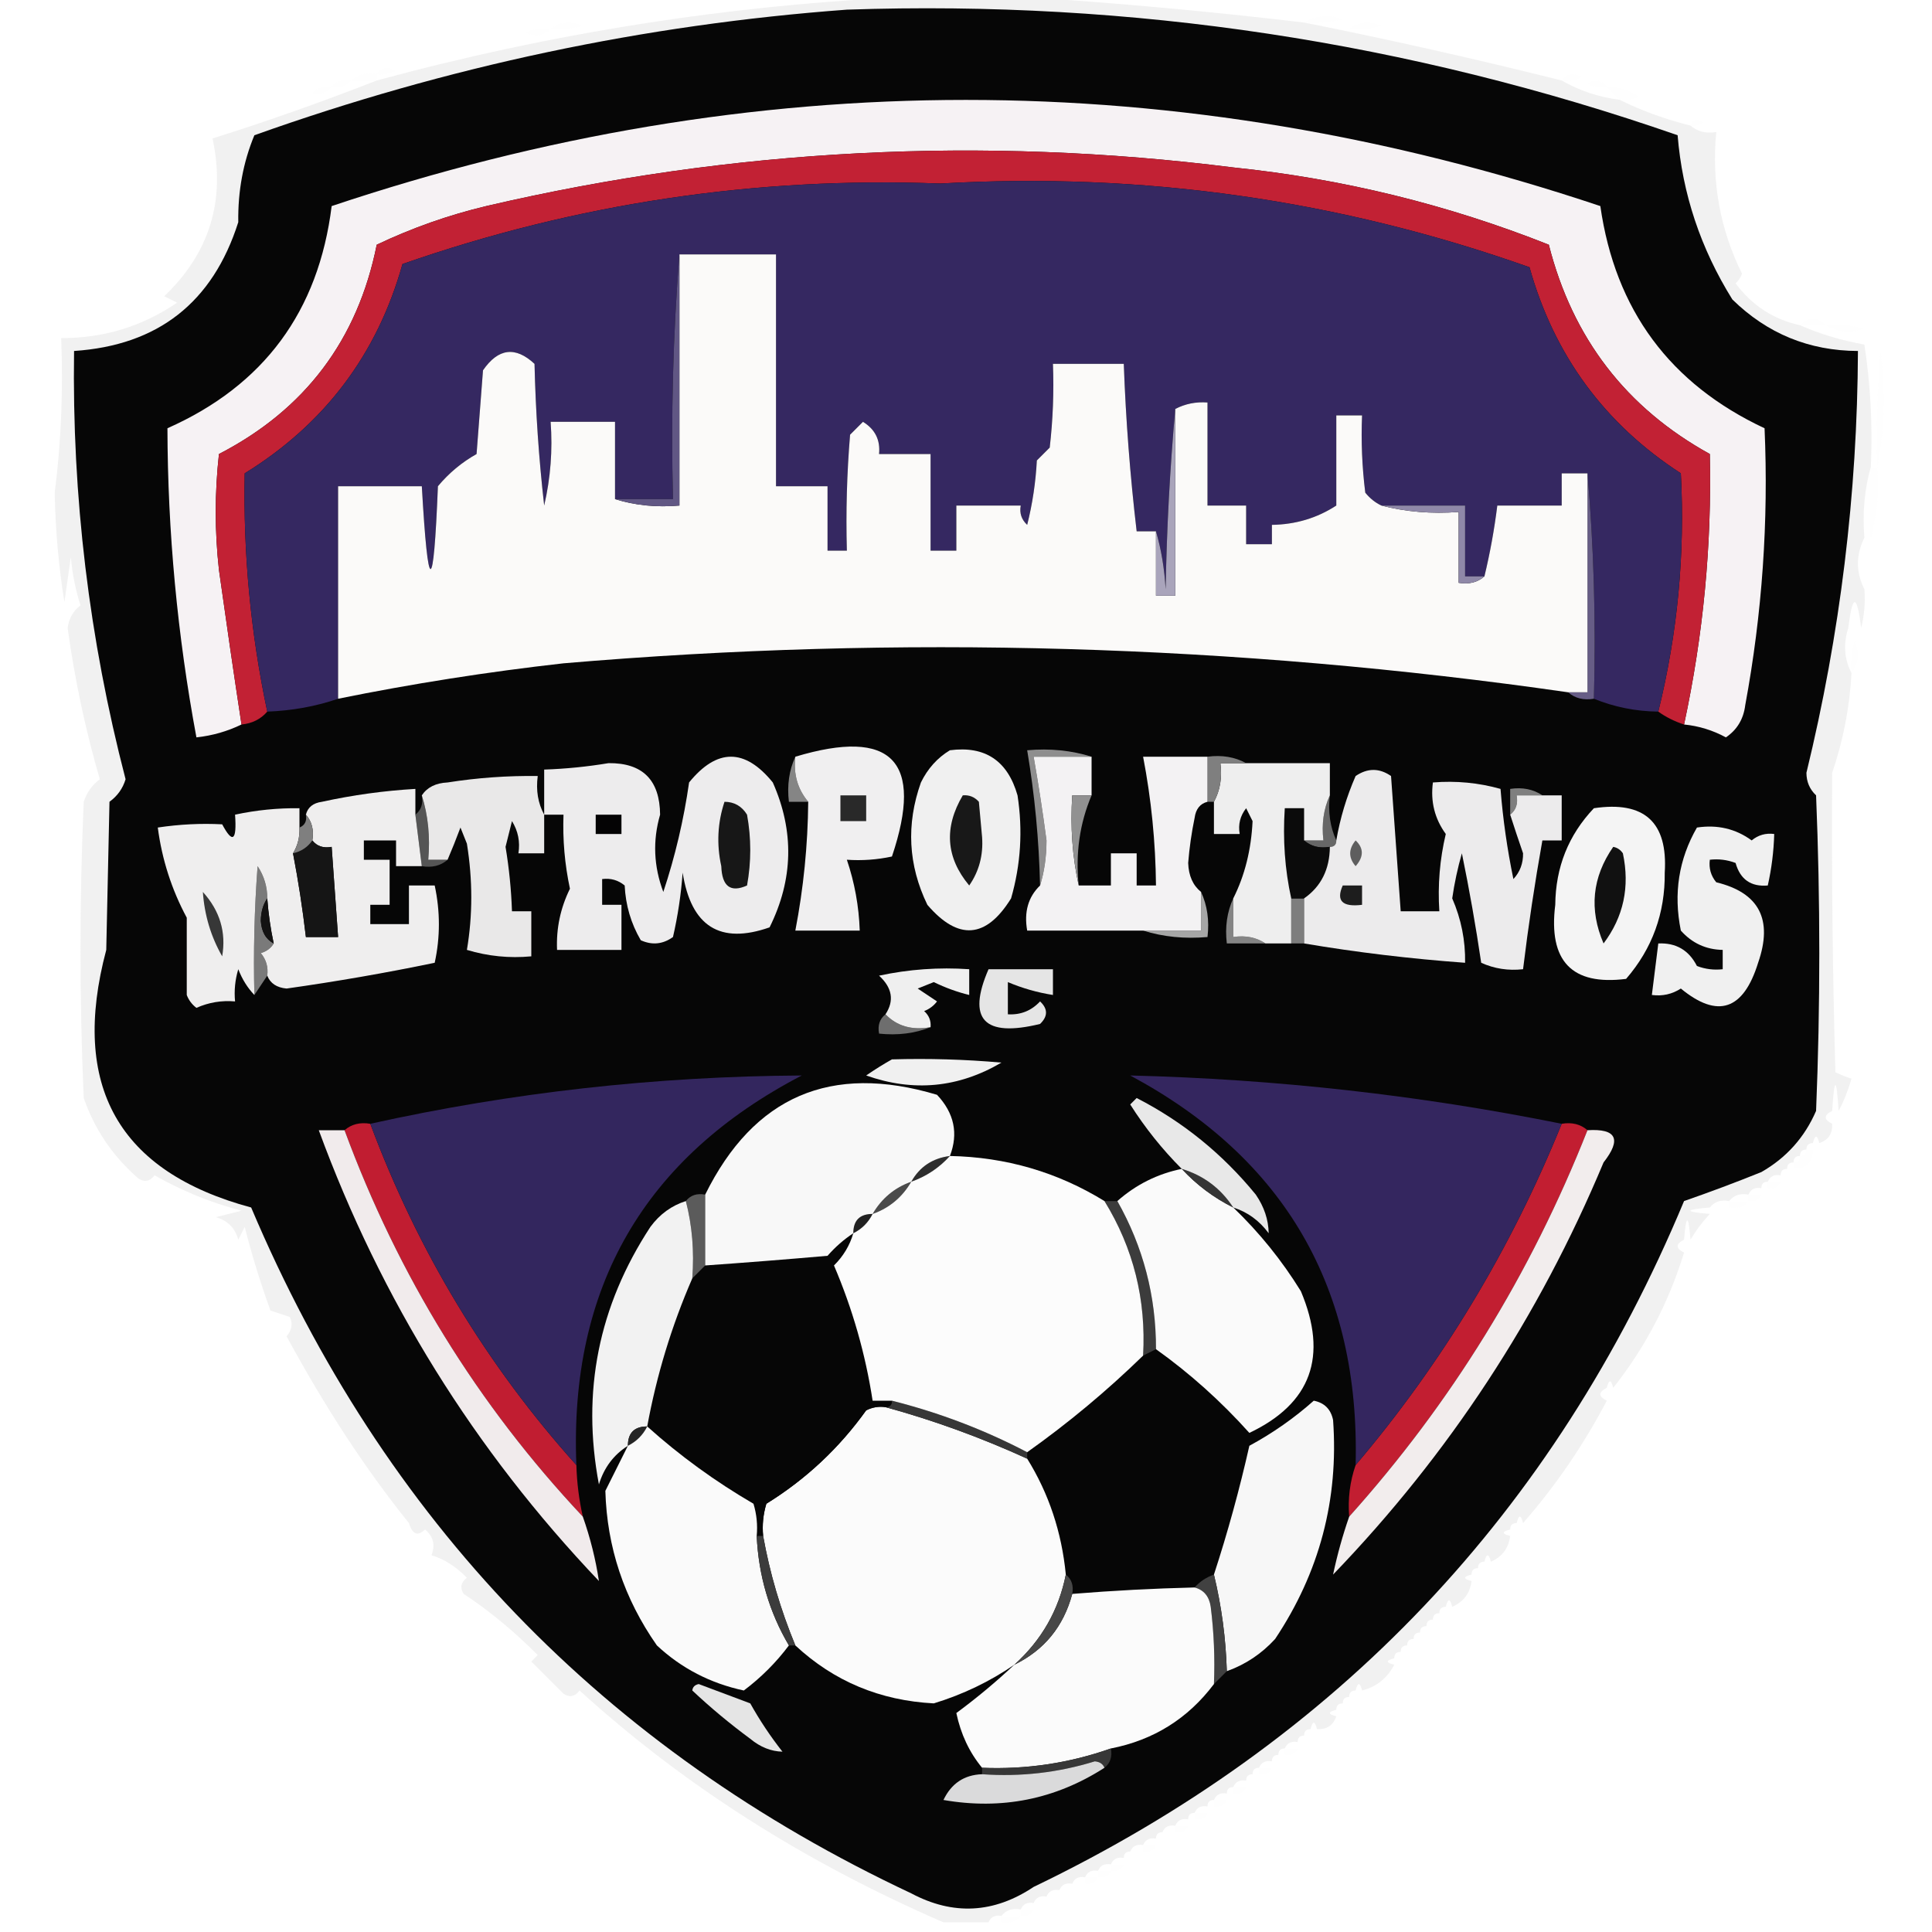
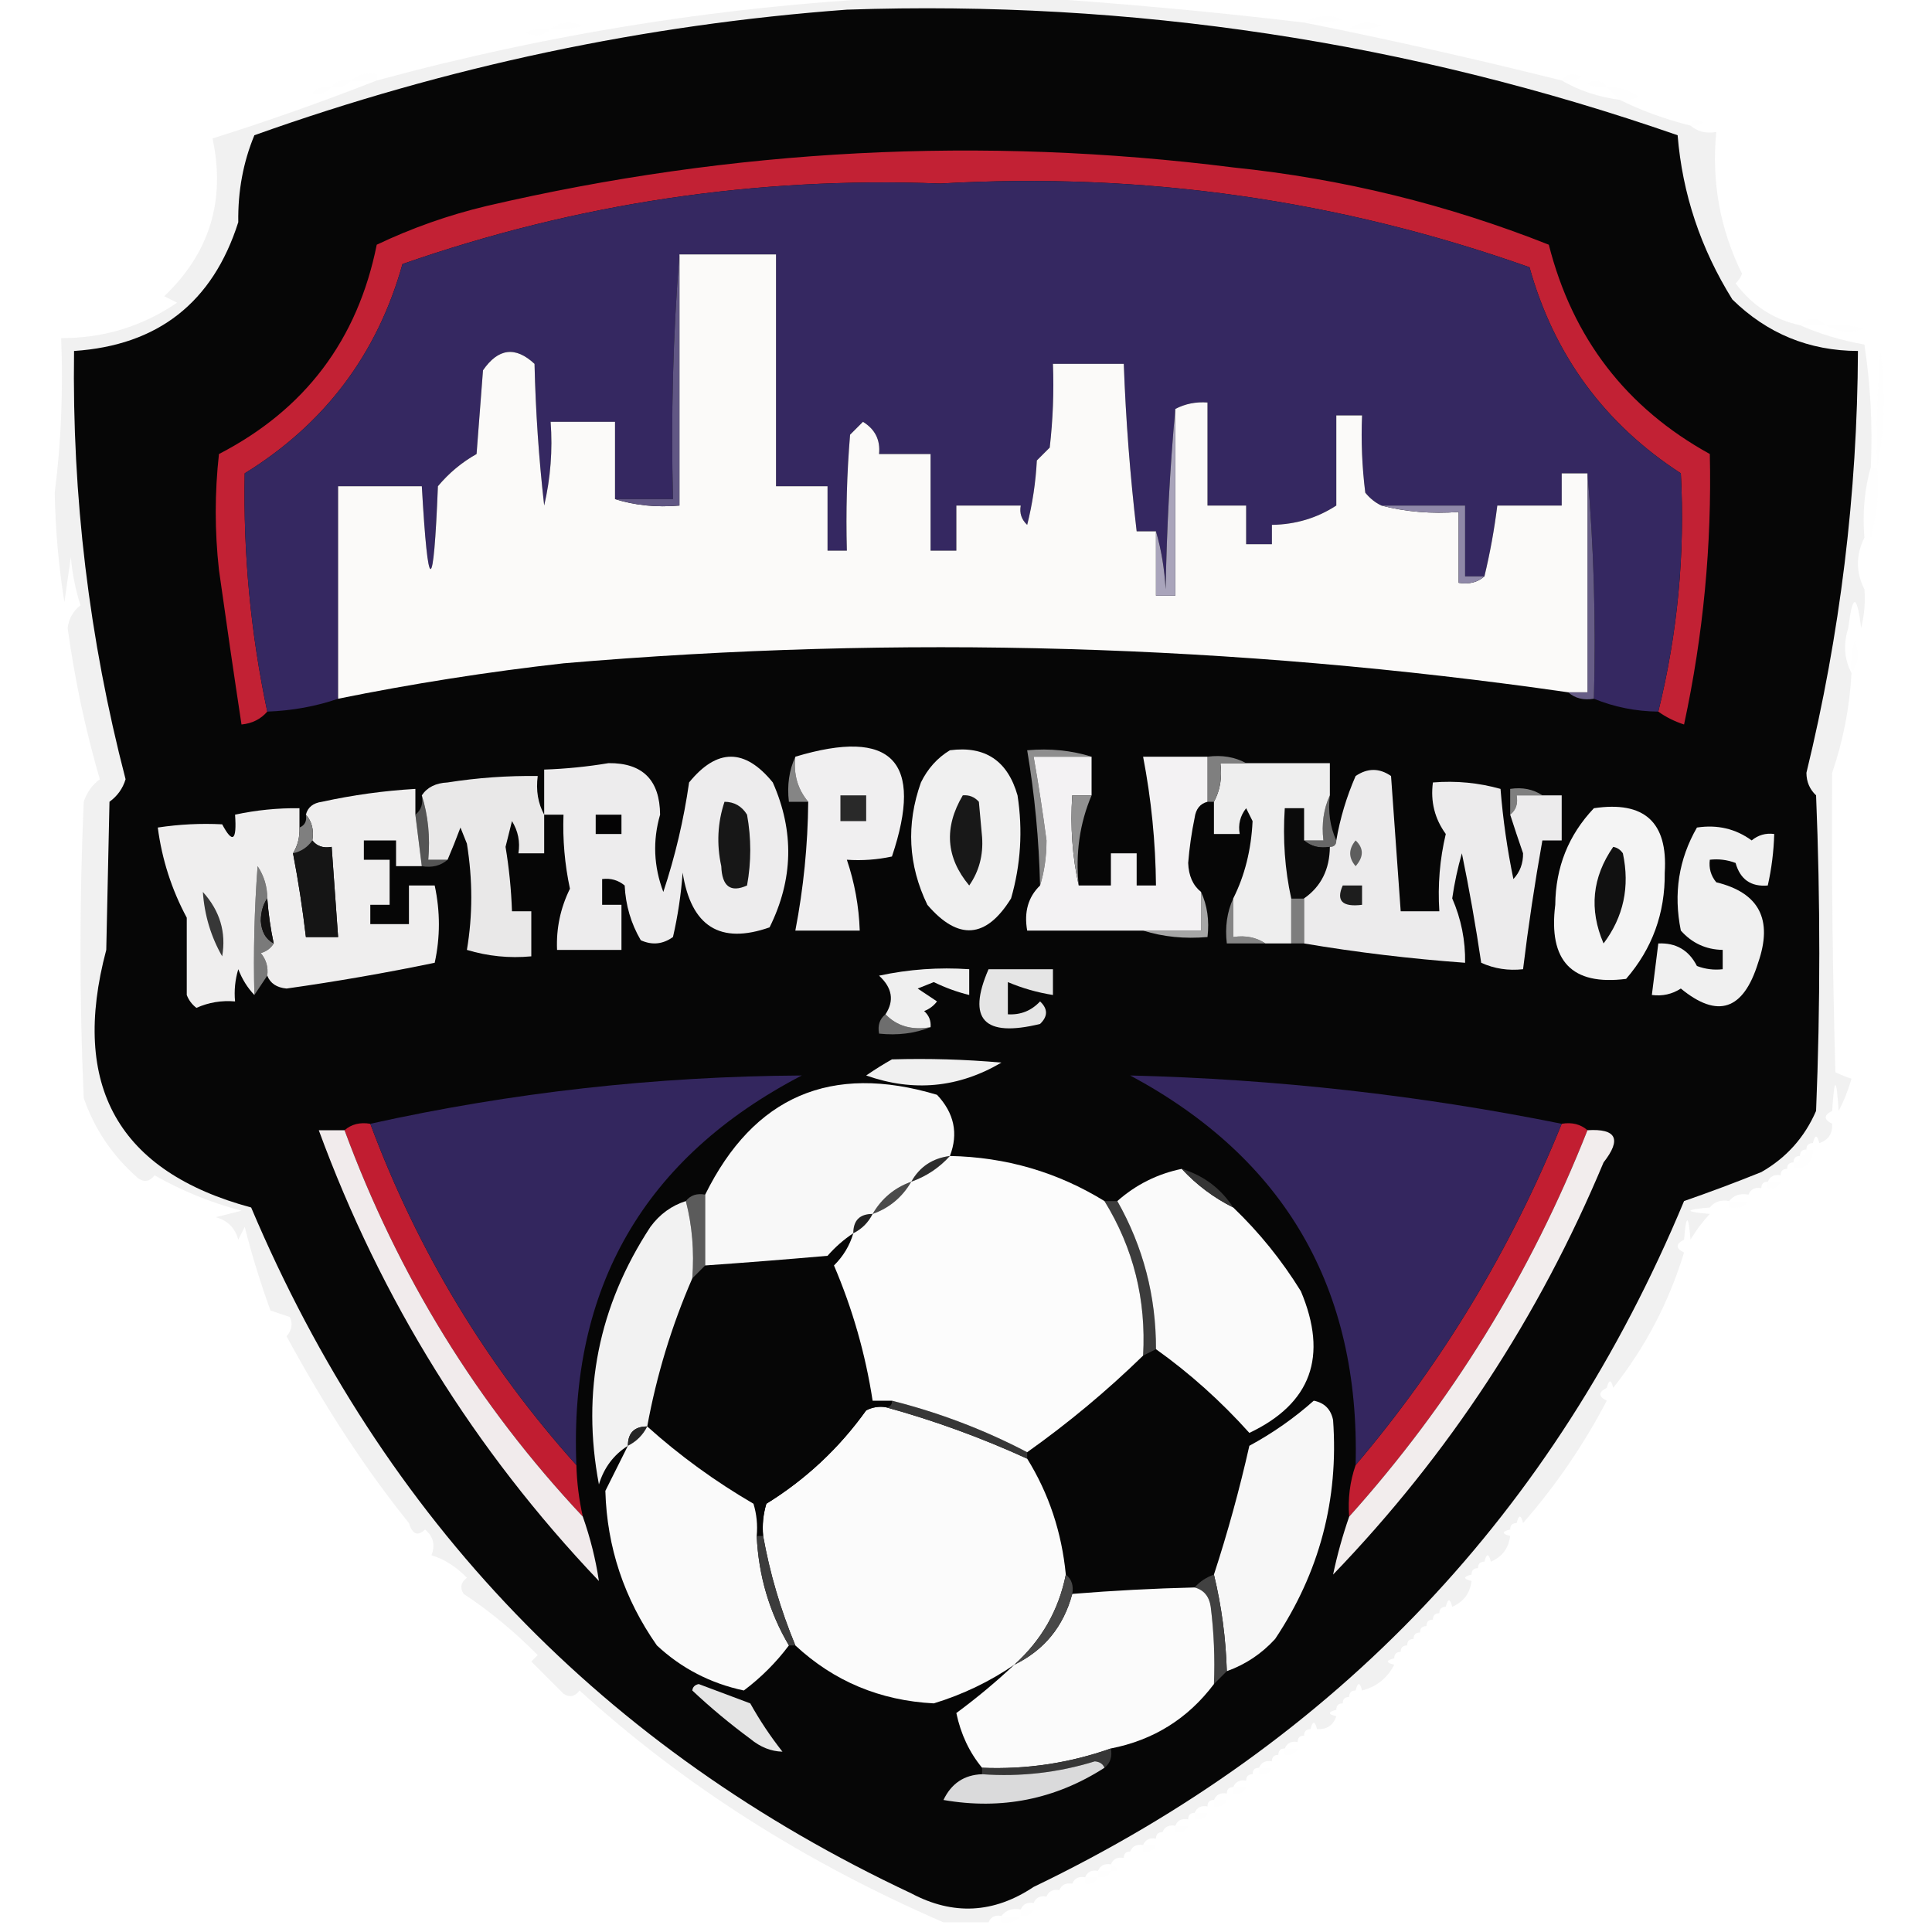
<svg xmlns="http://www.w3.org/2000/svg" version="1.1" width="300px" height="300px" style="shape-rendering:geometricPrecision; text-rendering:geometricPrecision; image-rendering:optimizeQuality; fill-rule:evenodd; clip-rule:evenodd">
  <g>
    <path style="opacity:0.012" fill="#fafbfa" d="M 92.5,3.5 C 93.601,2.402 94.934,2.235 96.5,3C 95.207,3.49 93.873,3.657 92.5,3.5 Z" />
  </g>
  <g>
    <path style="opacity:0.012" fill="#f0f0f0" d="M 202.5,3.5 C 204.288,2.378 206.288,2.211 208.5,3C 206.527,3.495 204.527,3.662 202.5,3.5 Z" />
  </g>
  <g>
    <path style="opacity:0.012" fill="#f3f3f3" d="M 85.5,4.5 C 86.946,3.387 88.613,3.22 90.5,4C 88.866,4.494 87.199,4.66 85.5,4.5 Z" />
  </g>
  <g>
    <path style="opacity:0.004" fill="#eaeaea" d="M 209.5,4.5 C 210.946,3.387 212.613,3.22 214.5,4C 212.866,4.494 211.199,4.66 209.5,4.5 Z" />
  </g>
  <g>
    <path style="opacity:0.012" fill="#f5f5f5" d="M 85.5,4.5 C 84.399,5.598 83.066,5.765 81.5,5C 82.793,4.51 84.127,4.343 85.5,4.5 Z" />
  </g>
  <g>
-     <path style="opacity:0.012" fill="#f4f4f4" d="M 58.5,11.5 C 59.251,10.427 60.251,10.26 61.5,11C 60.552,11.483 59.552,11.649 58.5,11.5 Z" />
-   </g>
+     </g>
  <g>
    <path style="opacity:0.012" fill="#f5f5f5" d="M 54.5,12.5 C 55.568,11.566 56.901,11.232 58.5,11.5C 58.5,11.833 58.5,12.167 58.5,12.5C 57.167,12.5 55.833,12.5 54.5,12.5 Z" />
  </g>
  <g>
    <path style="opacity:0.012" fill="#f4f4f4" d="M 242.5,12.5 C 243.251,11.427 244.251,11.26 245.5,12C 244.552,12.483 243.552,12.649 242.5,12.5 Z" />
  </g>
  <g>
    <path style="opacity:0.012" fill="#f4f4f4" d="M 51.5,13.5 C 52.209,12.596 53.209,12.263 54.5,12.5C 53.791,13.404 52.791,13.737 51.5,13.5 Z" />
  </g>
  <g>
    <path style="opacity:0.012" fill="#f4f4f4" d="M 249.5,13.5 C 248.448,13.649 247.448,13.483 246.5,13C 247.749,12.26 248.749,12.427 249.5,13.5 Z" />
  </g>
  <g>
    <path style="opacity:0.012" fill="#f4f4f4" d="M 48.5,14.5 C 49.209,13.596 50.209,13.263 51.5,13.5C 50.791,14.404 49.791,14.737 48.5,14.5 Z" />
  </g>
  <g>
    <path style="opacity:0.004" fill="#ededed" d="M 249.5,13.5 C 251.308,13.491 252.975,13.991 254.5,15C 253.552,15.483 252.552,15.649 251.5,15.5C 250.833,14.833 250.167,14.167 249.5,13.5 Z" />
  </g>
  <g>
    <path style="opacity:0.012" fill="#fafbfa" d="M 48.5,14.5 C 48.103,15.525 47.437,15.692 46.5,15C 47.094,14.536 47.761,14.369 48.5,14.5 Z" />
  </g>
  <g>
    <path style="opacity:0.012" fill="#fafbfa" d="M 43.5,16.5 C 43.897,15.475 44.563,15.308 45.5,16C 44.906,16.464 44.239,16.631 43.5,16.5 Z" />
  </g>
  <g>
    <path style="opacity:0.004" fill="#e9e9e9" d="M 262.5,19.5 C 262.897,18.475 263.563,18.308 264.5,19C 263.906,19.464 263.239,19.631 262.5,19.5 Z" />
  </g>
  <g>
    <path style="opacity:0.012" fill="#fafbfa" d="M 19.5,49.5 C 19.897,48.475 20.563,48.308 21.5,49C 20.906,49.464 20.239,49.631 19.5,49.5 Z" />
  </g>
  <g>
    <path style="opacity:0.004" fill="#e9e9e9" d="M 279.5,50.5 C 280.833,49.167 282.167,49.167 283.5,50.5C 282.167,50.5 280.833,50.5 279.5,50.5 Z" />
  </g>
  <g>
    <path style="opacity:0.012" fill="#f7f7f7" d="M 283.5,50.5 C 285.527,50.338 287.527,50.505 289.5,51C 287.288,51.789 285.288,51.623 283.5,50.5 Z" />
  </g>
  <g>
    <path style="opacity:0.012" fill="#fafbfa" d="M 8.5,76.5 C 7.344,69.011 7.178,61.345 8,53.5C 8.5,61.159 8.666,68.826 8.5,76.5 Z" />
  </g>
  <g>
    <path style="opacity:0.012" fill="#f3f3f3" d="M 291.5,72.5 C 291.334,66.491 291.501,60.491 292,54.5C 292.819,60.681 292.653,66.681 291.5,72.5 Z" />
  </g>
  <g>
    <path style="opacity:0.012" fill="#f6f6f6" d="M 290.5,72.5 C 290.833,72.5 291.167,72.5 291.5,72.5C 291.815,76.371 291.482,80.038 290.5,83.5C 290.5,79.833 290.5,76.167 290.5,72.5 Z" />
  </g>
  <g>
    <path style="opacity:0.012" fill="#fafbfa" d="M 289.5,83.5 C 289.833,83.5 290.167,83.5 290.5,83.5C 290.806,86.385 290.473,89.052 289.5,91.5C 289.5,88.833 289.5,86.167 289.5,83.5 Z" />
  </g>
  <g>
    <path style="opacity:0.004" fill="#eaeaea" d="M 287.5,104.5 C 287.34,102.801 287.506,101.134 288,99.5C 288.78,101.387 288.613,103.054 287.5,104.5 Z" />
  </g>
  <g>
    <path style="opacity:0.012" fill="#fafbfa" d="M 284.5,172.5 C 284.833,172.5 285.167,172.5 285.5,172.5C 285.672,173.492 285.338,174.158 284.5,174.5C 284.5,173.833 284.5,173.167 284.5,172.5 Z" />
  </g>
  <g>
    <path style="opacity:0.012" fill="#fafbfa" d="M 281.5,177.5 C 281.833,177.5 282.167,177.5 282.5,177.5C 282.315,178.17 281.981,178.17 281.5,177.5 Z" />
  </g>
  <g>
    <path style="opacity:0.004" fill="#ebebeb" d="M 280.5,178.5 C 280.833,178.5 281.167,178.5 281.5,178.5C 281.5,180.5 280.5,181.5 278.5,181.5C 278.5,181.167 278.5,180.833 278.5,180.5C 279.167,180.5 279.5,180.167 279.5,179.5C 280.167,179.5 280.5,179.167 280.5,178.5 Z" />
  </g>
  <g>
    <path style="opacity:0.012" fill="#fafbfa" d="M 277.5,181.5 C 277.833,181.5 278.167,181.5 278.5,181.5C 278.315,182.17 277.981,182.17 277.5,181.5 Z" />
  </g>
  <g>
    <path style="opacity:0.012" fill="#fafbfa" d="M 276.5,182.5 C 276.833,182.5 277.167,182.5 277.5,182.5C 277.315,183.17 276.981,183.17 276.5,182.5 Z" />
  </g>
  <g>
    <path style="opacity:0.012" fill="#f2f2f2" d="M 274.5,184.5 C 274.5,184.167 274.5,183.833 274.5,183.5C 275.167,183.5 275.833,183.5 276.5,183.5C 276.158,184.338 275.492,184.672 274.5,184.5 Z" />
  </g>
  <g>
    <path style="opacity:0.012" fill="#fafbfa" d="M 273.5,184.5 C 273.833,184.5 274.167,184.5 274.5,184.5C 274.315,185.17 273.981,185.17 273.5,184.5 Z" />
  </g>
  <g>
-     <path style="opacity:0.004" fill="#e9e9e9" d="M 271.5,186.5 C 271.5,186.167 271.5,185.833 271.5,185.5C 272.167,185.5 272.833,185.5 273.5,185.5C 273.158,186.338 272.492,186.672 271.5,186.5 Z" />
-   </g>
+     </g>
  <g>
    <path style="opacity:0.012" fill="#f4f4f4" d="M 268.5,187.5 C 268.5,187.167 268.5,186.833 268.5,186.5C 269.5,186.5 270.5,186.5 271.5,186.5C 270.791,187.404 269.791,187.737 268.5,187.5 Z" />
  </g>
  <g>
    <path style="opacity:0.012" fill="#fafbfa" d="M 265.5,188.5 C 265.5,188.167 265.5,187.833 265.5,187.5C 266.5,187.5 267.5,187.5 268.5,187.5C 267.791,188.404 266.791,188.737 265.5,188.5 Z" />
  </g>
  <g>
    <path style="opacity:0.012" fill="#fafbfa" d="M 261.5,192.5 C 261.833,192.5 262.167,192.5 262.5,192.5C 262.672,193.492 262.338,194.158 261.5,194.5C 261.5,193.833 261.5,193.167 261.5,192.5 Z" />
  </g>
  <g>
    <path style="opacity:0.012" fill="#fafbfa" d="M 249.5,215.5 C 249.833,215.5 250.167,215.5 250.5,215.5C 250.672,216.492 250.338,217.158 249.5,217.5C 249.5,216.833 249.5,216.167 249.5,215.5 Z" />
  </g>
  <g>
    <path style="opacity:0.627" fill="#e9e9e9" d="M 141.5,-0.5 C 147.167,-0.5 152.833,-0.5 158.5,-0.5C 173.056,0.421 187.723,1.754 202.5,3.5C 215.788,6.152 229.121,9.152 242.5,12.5C 245.215,14.072 248.215,15.072 251.5,15.5C 254.939,17.204 258.605,18.538 262.5,19.5C 263.568,20.434 264.901,20.768 266.5,20.5C 265.753,28.248 267.087,35.581 270.5,42.5C 270.291,43.086 269.957,43.586 269.5,44C 272.084,47.451 275.418,49.617 279.5,50.5C 282.599,51.865 285.932,52.865 289.5,53.5C 290.46,59.773 290.793,66.107 290.5,72.5C 289.518,75.962 289.185,79.629 289.5,83.5C 288.167,86.167 288.167,88.833 289.5,91.5C 289.662,93.527 289.495,95.527 289,97.5C 288.333,92.167 287.667,92.167 287,97.5C 286.204,100.039 286.371,102.372 287.5,104.5C 287.219,109.794 286.219,114.96 284.5,120C 284.394,135.396 284.56,150.896 285,166.5C 285.92,166.93 286.753,167.264 287.5,167.5C 286.972,169.336 286.306,171.003 285.5,172.5C 285.167,167.167 284.833,167.167 284.5,172.5C 283.167,173.167 283.167,173.833 284.5,174.5C 284.573,176.027 283.906,177.027 282.5,177.5C 282.167,176.167 281.833,176.167 281.5,177.5C 280.833,177.5 280.5,177.833 280.5,178.5C 279.833,178.5 279.5,178.833 279.5,179.5C 278.833,179.5 278.5,179.833 278.5,180.5C 277.833,180.5 277.5,180.833 277.5,181.5C 276.833,181.5 276.5,181.833 276.5,182.5C 275.508,182.328 274.842,182.662 274.5,183.5C 273.833,183.5 273.5,183.833 273.5,184.5C 272.508,184.328 271.842,184.662 271.5,185.5C 270.209,185.263 269.209,185.596 268.5,186.5C 267.209,186.263 266.209,186.596 265.5,187.5C 261.5,187.833 261.5,188.167 265.5,188.5C 264.341,189.74 263.341,191.074 262.5,192.5C 262.167,188.5 261.833,188.5 261.5,192.5C 260.167,193.167 260.167,193.833 261.5,194.5C 259.124,202.254 255.458,209.254 250.5,215.5C 250.167,214.167 249.833,214.167 249.5,215.5C 248.167,216.167 248.167,216.833 249.5,217.5C 245.905,224.362 241.572,230.696 236.5,236.5C 236.167,235.167 235.833,235.167 235.5,236.5C 234.833,236.5 234.5,236.833 234.5,237.5C 233.167,237.833 233.167,238.167 234.5,238.5C 234.262,240.404 233.262,241.738 231.5,242.5C 231.167,241.167 230.833,241.167 230.5,242.5C 229.833,242.5 229.5,242.833 229.5,243.5C 228.833,243.5 228.5,243.833 228.5,244.5C 227.167,244.833 227.167,245.167 228.5,245.5C 228.262,247.404 227.262,248.738 225.5,249.5C 225.167,248.167 224.833,248.167 224.5,249.5C 223.833,249.5 223.5,249.833 223.5,250.5C 222.833,250.5 222.5,250.833 222.5,251.5C 221.833,251.5 221.5,251.833 221.5,252.5C 220.833,252.5 220.5,252.833 220.5,253.5C 219.833,253.5 219.5,253.833 219.5,254.5C 218.833,254.5 218.5,254.833 218.5,255.5C 217.833,255.5 217.5,255.833 217.5,256.5C 216.833,256.5 216.5,256.833 216.5,257.5C 215.167,257.833 215.167,258.167 216.5,258.5C 215.415,260.587 213.749,261.92 211.5,262.5C 211.167,261.167 210.833,261.167 210.5,262.5C 209.833,262.5 209.5,262.833 209.5,263.5C 208.833,263.5 208.5,263.833 208.5,264.5C 207.833,264.5 207.5,264.833 207.5,265.5C 206.167,265.833 206.167,266.167 207.5,266.5C 207.027,267.906 206.027,268.573 204.5,268.5C 204.167,267.167 203.833,267.167 203.5,268.5C 202.833,268.5 202.5,268.833 202.5,269.5C 201.833,269.5 201.5,269.833 201.5,270.5C 200.508,270.328 199.842,270.662 199.5,271.5C 198.833,271.5 198.5,271.833 198.5,272.5C 197.833,272.5 197.5,272.833 197.5,273.5C 196.508,273.328 195.842,273.662 195.5,274.5C 194.833,274.5 194.5,274.833 194.5,275.5C 193.833,275.5 193.5,275.833 193.5,276.5C 192.508,276.328 191.842,276.662 191.5,277.5C 190.833,277.5 190.5,277.833 190.5,278.5C 189.508,278.328 188.842,278.662 188.5,279.5C 187.833,279.5 187.5,279.833 187.5,280.5C 186.508,280.328 185.842,280.662 185.5,281.5C 184.833,281.5 184.5,281.833 184.5,282.5C 183.508,282.328 182.842,282.662 182.5,283.5C 181.508,283.328 180.842,283.662 180.5,284.5C 179.833,284.5 179.5,284.833 179.5,285.5C 178.508,285.328 177.842,285.662 177.5,286.5C 176.508,286.328 175.842,286.662 175.5,287.5C 174.833,287.5 174.5,287.833 174.5,288.5C 173.508,288.328 172.842,288.662 172.5,289.5C 171.508,289.328 170.842,289.662 170.5,290.5C 169.508,290.328 168.842,290.662 168.5,291.5C 167.508,291.328 166.842,291.662 166.5,292.5C 165.508,292.328 164.842,292.662 164.5,293.5C 163.508,293.328 162.842,293.662 162.5,294.5C 161.508,294.328 160.842,294.662 160.5,295.5C 159.508,295.328 158.842,295.662 158.5,296.5C 157.209,296.263 156.209,296.596 155.5,297.5C 154.508,297.328 153.842,297.662 153.5,298.5C 151.167,298.5 148.833,298.5 146.5,298.5C 124.909,289.137 106.076,277.137 90,262.5C 89.282,263.451 88.449,263.617 87.5,263C 85.833,261.333 84.167,259.667 82.5,258C 82.833,257.667 83.167,257.333 83.5,257C 79.83,253.301 75.997,250.135 72,247.5C 71.383,246.551 71.549,245.718 72.5,245C 70.816,243.26 68.982,242.094 67,241.5C 67.617,239.905 67.284,238.572 66,237.5C 64.869,238.604 64.035,238.271 63.5,236.5C 56.814,228.208 50.481,218.542 44.5,207.5C 45.326,206.549 45.492,205.549 45,204.5C 44,204.167 43,203.833 42,203.5C 40.419,199.143 39.085,194.81 38,190.5C 37.667,191.167 37.333,191.833 37,192.5C 36.5,190.667 35.333,189.5 33.5,189C 34.833,188.667 36.167,188.333 37.5,188C 32.742,186.749 28.242,184.915 24,182.5C 23.282,183.451 22.449,183.617 21.5,183C 17.542,179.579 14.708,175.412 13,170.5C 12.333,155.167 12.333,139.833 13,124.5C 13.465,123.069 14.299,121.903 15.5,121C 13.264,113.325 11.598,105.491 10.5,97.5C 10.709,96.005 11.376,94.839 12.5,94C 11.726,91.595 11.226,89.095 11,86.5C 10.667,88.833 10.333,91.167 10,93.5C 9.096,87.865 8.596,82.198 8.5,76.5C 9.492,68.684 9.826,60.684 9.5,52.5C 16.09,52.52 22.09,50.687 27.5,47C 26.833,46.667 26.167,46.333 25.5,46C 32.56,39.267 35.06,31.1 33,21.5C 41.384,18.868 49.884,15.868 58.5,12.5C 85.817,5.075 113.484,0.742 141.5,-0.5 Z" />
  </g>
  <g>
    <path style="opacity:1" fill="#060606" d="M 131.5,1.5 C 175.738,-0.015 218.738,6.485 260.5,21C 261.237,30.083 264.071,38.583 269,46.5C 274.411,51.804 280.911,54.471 288.5,54.5C 288.408,76.647 285.741,98.48 280.5,120C 280.509,121.404 281.009,122.57 282,123.5C 282.667,139.833 282.667,156.167 282,172.5C 280.221,176.612 277.388,179.778 273.5,182C 269.533,183.6 265.533,185.1 261.5,186.5C 241.374,234.794 207.707,270.294 160.5,293C 154.335,297.121 148.002,297.454 141.5,294C 93.713,271.548 59.547,236.048 39,187.5C 18.378,181.942 10.878,168.609 16.5,147.5C 16.667,139.833 16.833,132.167 17,124.5C 18.236,123.601 19.07,122.434 19.5,121C 13.838,99.224 11.172,77.058 11.5,54.5C 24.536,53.633 33.036,46.966 37,34.5C 36.928,29.692 37.761,25.192 39.5,21C 69.412,10.319 100.078,3.819 131.5,1.5 Z" />
  </g>
  <g>
    <path style="opacity:1" fill="#fbfbfb" d="M 137.5,218.5 C 144.971,220.548 152.304,223.215 159.5,226.5C 162.861,231.915 164.861,237.915 165.5,244.5C 164.403,250.023 161.736,254.69 157.5,258.5C 153.692,261.115 149.525,263.115 145,264.5C 136.642,264.064 129.476,261.064 123.5,255.5C 121.193,249.922 119.526,244.255 118.5,238.5C 118.34,236.801 118.506,235.134 119,233.5C 125.123,229.711 130.29,224.878 134.5,219C 135.448,218.517 136.448,218.351 137.5,218.5 Z" />
  </g>
  <g>
    <path style="opacity:1" fill="#f7f7f7" d="M 190.5,259.5 C 190.351,254.425 189.685,249.425 188.5,244.5C 190.642,237.935 192.475,231.268 194,224.5C 197.62,222.541 200.954,220.208 204,217.5C 205.653,217.82 206.653,218.82 207,220.5C 207.886,232.844 204.886,244.177 198,254.5C 195.901,256.797 193.401,258.464 190.5,259.5 Z" />
  </g>
  <g>
    <path style="opacity:1" fill="#373737" d="M 138.5,217.5 C 145.874,219.361 152.874,222.027 159.5,225.5C 159.5,225.833 159.5,226.167 159.5,226.5C 152.304,223.215 144.971,220.548 137.5,218.5C 138.167,218.5 138.5,218.167 138.5,217.5 Z" />
  </g>
  <g>
    <path style="opacity:1" fill="#c21e31" d="M 242.5,174.5 C 244.099,174.232 245.432,174.566 246.5,175.5C 237.675,197.847 225.342,217.847 209.5,235.5C 209.279,232.721 209.612,230.054 210.5,227.5C 223.93,211.664 234.597,193.998 242.5,174.5 Z" />
  </g>
  <g>
    <path style="opacity:1" fill="#060606" d="M 132.5,191.5 C 131.952,193.394 130.952,195.06 129.5,196.5C 132.39,203.27 134.39,210.27 135.5,217.5C 136.5,217.5 137.5,217.5 138.5,217.5C 138.5,218.167 138.167,218.5 137.5,218.5C 136.448,218.351 135.448,218.517 134.5,219C 130.29,224.878 125.123,229.711 119,233.5C 118.506,235.134 118.34,236.801 118.5,238.5C 118.167,238.5 117.833,238.5 117.5,238.5C 117.66,236.801 117.494,235.134 117,233.5C 111.043,230.031 105.543,226.031 100.5,221.5C 101.955,213.551 104.288,205.885 107.5,198.5C 108.167,197.833 108.833,197.167 109.5,196.5C 115.832,196.056 122.165,195.556 128.5,195C 129.705,193.624 131.038,192.458 132.5,191.5 Z" />
  </g>
  <g>
    <path style="opacity:1" fill="#5b5b5b" d="M 106.5,186.5 C 107.209,185.596 108.209,185.263 109.5,185.5C 109.5,189.167 109.5,192.833 109.5,196.5C 108.833,197.167 108.167,197.833 107.5,198.5C 107.817,194.298 107.483,190.298 106.5,186.5 Z" />
  </g>
  <g>
    <path style="opacity:1" fill="#212121" d="M 135.5,188.5 C 134.833,189.833 133.833,190.833 132.5,191.5C 132.5,189.5 133.5,188.5 135.5,188.5 Z" />
  </g>
  <g>
    <path style="opacity:1" fill="#4b4b4b" d="M 141.5,183.5 C 140.089,185.914 138.089,187.581 135.5,188.5C 136.911,186.086 138.911,184.419 141.5,183.5 Z" />
  </g>
  <g>
    <path style="opacity:1" fill="#3c3c3c" d="M 171.5,186.5 C 172.167,186.5 172.833,186.5 173.5,186.5C 177.519,193.607 179.519,201.274 179.5,209.5C 178.833,209.833 178.167,210.167 177.5,210.5C 177.992,201.799 175.992,193.799 171.5,186.5 Z" />
  </g>
  <g>
    <path style="opacity:1" fill="#f2f2f2" d="M 106.5,186.5 C 107.483,190.298 107.817,194.298 107.5,198.5C 104.288,205.885 101.955,213.551 100.5,221.5C 98.5,221.5 97.5,222.5 97.5,224.5C 95.292,225.894 93.792,227.894 93,230.5C 90.275,216.124 92.942,202.791 101,190.5C 102.451,188.536 104.284,187.203 106.5,186.5 Z" />
  </g>
  <g>
    <path style="opacity:1" fill="#c11d31" d="M 57.5,174.5 C 64.889,194.303 75.556,211.969 89.5,227.5C 89.575,230.206 89.908,232.873 90.5,235.5C 74.179,218.132 61.846,198.132 53.5,175.5C 54.568,174.566 55.901,174.232 57.5,174.5 Z" />
  </g>
  <g>
    <path style="opacity:1" fill="#fafafa" d="M 183.5,181.5 C 185.8,183.984 188.467,185.984 191.5,187.5C 195.545,191.38 199.045,195.713 202,200.5C 206.258,210.612 203.591,217.945 194,222.5C 189.589,217.583 184.755,213.25 179.5,209.5C 179.519,201.274 177.519,193.607 173.5,186.5C 176.387,183.948 179.72,182.282 183.5,181.5 Z" />
  </g>
  <g>
    <path style="opacity:1" fill="#353535" d="M 183.5,181.5 C 186.891,182.529 189.557,184.529 191.5,187.5C 188.467,185.984 185.8,183.984 183.5,181.5 Z" />
  </g>
  <g>
    <path style="opacity:1" fill="#2d2d2d" d="M 147.5,179.5 C 145.853,181.326 143.853,182.66 141.5,183.5C 142.802,181.178 144.802,179.845 147.5,179.5 Z" />
  </g>
  <g>
    <path style="opacity:1" fill="#fcfcfc" d="M 147.5,179.5 C 156.194,179.671 164.194,182.004 171.5,186.5C 175.992,193.799 177.992,201.799 177.5,210.5C 171.878,215.974 165.878,220.974 159.5,225.5C 152.874,222.027 145.874,219.361 138.5,217.5C 137.5,217.5 136.5,217.5 135.5,217.5C 134.39,210.27 132.39,203.27 129.5,196.5C 130.952,195.06 131.952,193.394 132.5,191.5C 133.833,190.833 134.833,189.833 135.5,188.5C 138.089,187.581 140.089,185.914 141.5,183.5C 143.853,182.66 145.853,181.326 147.5,179.5 Z" />
  </g>
  <g>
    <path style="opacity:1" fill="#f1ebec" d="M 53.5,175.5 C 61.846,198.132 74.179,218.132 90.5,235.5C 91.668,238.819 92.501,242.153 93,245.5C 73.676,225.19 59.176,201.856 49.5,175.5C 50.833,175.5 52.167,175.5 53.5,175.5 Z" />
  </g>
  <g>
    <path style="opacity:1" fill="#f2eded" d="M 246.5,175.5 C 251,175.219 251.833,176.886 249,180.5C 238.962,204.518 224.962,225.852 207,244.5C 207.645,241.439 208.478,238.439 209.5,235.5C 225.342,217.847 237.675,197.847 246.5,175.5 Z" />
  </g>
  <g>
-     <path style="opacity:1" fill="#e8e8e8" d="M 191.5,187.5 C 189.557,184.529 186.891,182.529 183.5,181.5C 180.477,178.474 177.81,175.141 175.5,171.5C 175.833,171.167 176.167,170.833 176.5,170.5C 183.674,174.182 189.841,179.182 195,185.5C 196.301,187.402 196.968,189.402 197,191.5C 195.549,189.536 193.716,188.203 191.5,187.5 Z" />
-   </g>
+     </g>
  <g>
    <path style="opacity:1" fill="#f8f8f8" d="M 147.5,179.5 C 144.802,179.845 142.802,181.178 141.5,183.5C 138.911,184.419 136.911,186.086 135.5,188.5C 133.5,188.5 132.5,189.5 132.5,191.5C 131.038,192.458 129.705,193.624 128.5,195C 122.165,195.556 115.832,196.056 109.5,196.5C 109.5,192.833 109.5,189.167 109.5,185.5C 117.041,170.234 129.041,165.068 145.5,170C 148.174,172.848 148.841,176.015 147.5,179.5 Z" />
  </g>
  <g>
    <path style="opacity:1" fill="#34265f" d="M 242.5,174.5 C 234.597,193.998 223.93,211.664 210.5,227.5C 211.208,200.069 199.541,179.902 175.5,167C 198.175,167.564 220.508,170.064 242.5,174.5 Z" />
  </g>
  <g>
    <path style="opacity:1" fill="#33265e" d="M 89.5,227.5 C 75.556,211.969 64.889,194.303 57.5,174.5C 79.449,169.635 101.782,167.135 124.5,167C 100.049,179.732 88.382,199.899 89.5,227.5 Z" />
  </g>
  <g>
    <path style="opacity:1" fill="#f0f0f0" d="M 138.5,164.5 C 144.176,164.334 149.843,164.501 155.5,165C 148.829,168.922 141.829,169.588 134.5,167C 135.858,166.066 137.192,165.232 138.5,164.5 Z" />
  </g>
  <g>
    <path style="opacity:1" fill="#6e6e6e" d="M 137.5,157.5 C 139.279,159.344 141.612,160.01 144.5,159.5C 142.052,160.473 139.385,160.806 136.5,160.5C 136.263,159.209 136.596,158.209 137.5,157.5 Z" />
  </g>
  <g>
    <path style="opacity:1" fill="#e5e5e5" d="M 153.5,150.5 C 156.833,150.5 160.167,150.5 163.5,150.5C 163.5,151.833 163.5,153.167 163.5,154.5C 161.071,154.116 158.737,153.449 156.5,152.5C 156.5,154.167 156.5,155.833 156.5,157.5C 158.484,157.617 160.15,156.95 161.5,155.5C 162.731,156.651 162.731,157.817 161.5,159C 152.78,161.127 150.113,158.293 153.5,150.5 Z" />
  </g>
  <g>
    <path style="opacity:1" fill="#efefef" d="M 144.5,159.5 C 141.612,160.01 139.279,159.344 137.5,157.5C 138.886,155.387 138.552,153.387 136.5,151.5C 141.12,150.507 145.786,150.173 150.5,150.5C 150.5,151.833 150.5,153.167 150.5,154.5C 148.633,154.045 146.8,153.378 145,152.5C 144.167,152.833 143.333,153.167 142.5,153.5C 143.5,154.167 144.5,154.833 145.5,155.5C 144.975,156.192 144.308,156.692 143.5,157C 144.252,157.671 144.586,158.504 144.5,159.5 Z" />
  </g>
  <g>
    <path style="opacity:1" fill="#858585" d="M 191.5,139.5 C 191.5,141.5 191.5,143.5 191.5,145.5C 193.415,145.216 195.081,145.549 196.5,146.5C 194.5,146.5 192.5,146.5 190.5,146.5C 190.198,143.941 190.532,141.607 191.5,139.5 Z" />
  </g>
  <g>
    <path style="opacity:1" fill="#a6a6a6" d="M 186.5,138.5 C 187.468,140.607 187.802,142.941 187.5,145.5C 183.958,145.813 180.625,145.479 177.5,144.5C 180.5,144.5 183.5,144.5 186.5,144.5C 186.5,142.5 186.5,140.5 186.5,138.5 Z" />
  </g>
  <g>
    <path style="opacity:1" fill="#7d7d7d" d="M 200.5,139.5 C 201.167,139.5 201.833,139.5 202.5,139.5C 202.5,141.833 202.5,144.167 202.5,146.5C 201.833,146.5 201.167,146.5 200.5,146.5C 200.5,144.167 200.5,141.833 200.5,139.5 Z" />
  </g>
  <g>
    <path style="opacity:1" fill="#7a7a7a" d="M 41.5,139.5 C 40.848,140.449 40.514,141.615 40.5,143C 40.608,144.681 41.275,145.848 42.5,146.5C 42.083,147.222 41.416,147.722 40.5,148C 41.337,149.011 41.67,150.178 41.5,151.5C 40.833,152.5 40.167,153.5 39.5,154.5C 39.334,147.825 39.5,141.158 40,134.5C 41.009,136.025 41.509,137.692 41.5,139.5 Z" />
  </g>
  <g>
    <path style="opacity:1" fill="#555555" d="M 65.5,123.5 C 66.479,126.625 66.813,129.958 66.5,133.5C 67.5,133.5 68.5,133.5 69.5,133.5C 68.432,134.434 67.099,134.768 65.5,134.5C 65.167,131.833 64.833,129.167 64.5,126.5C 65.404,125.791 65.737,124.791 65.5,123.5 Z" />
  </g>
  <g>
    <path style="opacity:1" fill="#676767" d="M 206.5,123.5 C 206.198,126.059 206.532,128.393 207.5,130.5C 207.5,131.167 207.167,131.5 206.5,131.5C 204.901,131.768 203.568,131.434 202.5,130.5C 203.5,130.5 204.5,130.5 205.5,130.5C 205.198,127.941 205.532,125.607 206.5,123.5 Z" />
  </g>
  <g>
    <path style="opacity:1" fill="#f0f0f0" d="M 263.5,128.5 C 266.685,128.02 269.519,128.686 272,130.5C 273.011,129.663 274.178,129.33 275.5,129.5C 275.425,132.206 275.092,134.873 274.5,137.5C 271.886,137.723 270.219,136.556 269.5,134C 268.207,133.51 266.873,133.343 265.5,133.5C 265.33,134.822 265.663,135.989 266.5,137C 273.167,138.619 275.333,142.786 273,149.5C 270.717,156.875 266.717,158.208 261,153.5C 259.644,154.38 258.144,154.714 256.5,154.5C 256.833,151.833 257.167,149.167 257.5,146.5C 260.245,146.373 262.245,147.54 263.5,150C 264.793,150.49 266.127,150.657 267.5,150.5C 267.5,149.5 267.5,148.5 267.5,147.5C 264.901,147.451 262.734,146.451 261,144.5C 259.834,138.758 260.668,133.425 263.5,128.5 Z" />
  </g>
  <g>
    <path style="opacity:1" fill="#8e8e8e" d="M 169.5,117.5 C 166.5,117.5 163.5,117.5 160.5,117.5C 161.256,121.793 161.923,126.126 162.5,130.5C 162.497,133.025 162.163,135.359 161.5,137.5C 161.336,130.441 160.67,123.441 159.5,116.5C 163.042,116.187 166.375,116.521 169.5,117.5 Z" />
  </g>
  <g>
    <path style="opacity:1" fill="#0b0b0b" d="M 202.5,130.5 C 203.568,131.434 204.901,131.768 206.5,131.5C 206.468,134.994 205.135,137.661 202.5,139.5C 201.833,139.5 201.167,139.5 200.5,139.5C 199.514,135.03 199.181,130.363 199.5,125.5C 200.5,125.5 201.5,125.5 202.5,125.5C 202.5,127.167 202.5,128.833 202.5,130.5 Z" />
  </g>
  <g>
    <path style="opacity:1" fill="#f4f4f4" d="M 247.5,125.5 C 255.332,124.334 258.999,127.667 258.5,135.5C 258.567,141.801 256.567,147.301 252.5,152C 244.074,153.071 240.407,149.238 241.5,140.5C 241.555,134.659 243.555,129.659 247.5,125.5 Z" />
  </g>
  <g>
    <path style="opacity:1" fill="#111111" d="M 250.5,131.5 C 251.117,131.611 251.617,131.944 252,132.5C 253.107,137.697 252.107,142.364 249,146.5C 246.728,141.219 247.228,136.219 250.5,131.5 Z" />
  </g>
  <g>
    <path style="opacity:1" fill="#efeeee" d="M 64.5,126.5 C 64.833,129.167 65.167,131.833 65.5,134.5C 64.167,134.5 62.833,134.5 61.5,134.5C 61.5,133.167 61.5,131.833 61.5,130.5C 59.833,130.5 58.167,130.5 56.5,130.5C 56.5,131.5 56.5,132.5 56.5,133.5C 57.833,133.5 59.167,133.5 60.5,133.5C 60.5,135.833 60.5,138.167 60.5,140.5C 59.5,140.5 58.5,140.5 57.5,140.5C 57.5,141.5 57.5,142.5 57.5,143.5C 59.5,143.5 61.5,143.5 63.5,143.5C 63.5,141.5 63.5,139.5 63.5,137.5C 64.833,137.5 66.167,137.5 67.5,137.5C 68.367,141.535 68.367,145.535 67.5,149.5C 59.893,151.077 52.227,152.41 44.5,153.5C 42.97,153.36 41.97,152.693 41.5,151.5C 41.67,150.178 41.337,149.011 40.5,148C 41.416,147.722 42.083,147.222 42.5,146.5C 42.007,144.194 41.674,141.861 41.5,139.5C 41.509,137.692 41.009,136.025 40,134.5C 39.5,141.158 39.334,147.825 39.5,154.5C 38.441,153.4 37.608,152.066 37,150.5C 36.507,152.134 36.34,153.801 36.5,155.5C 34.409,155.318 32.409,155.652 30.5,156.5C 29.808,155.975 29.308,155.308 29,154.5C 29,150.5 29,146.5 29,142.5C 26.652,138.13 25.152,133.463 24.5,128.5C 27.841,127.995 31.174,127.828 34.5,128C 36.123,131.054 36.789,130.554 36.5,126.5C 39.786,125.793 43.119,125.46 46.5,125.5C 46.5,126.5 46.5,127.5 46.5,128.5C 46.567,129.959 46.234,131.292 45.5,132.5C 46.327,136.807 46.993,141.14 47.5,145.5C 49.167,145.5 50.833,145.5 52.5,145.5C 52.167,140.833 51.833,136.167 51.5,131.5C 50.209,131.737 49.209,131.404 48.5,130.5C 48.768,128.901 48.434,127.568 47.5,126.5C 47.791,125.351 48.624,124.684 50,124.5C 54.789,123.452 59.622,122.785 64.5,122.5C 64.5,123.833 64.5,125.167 64.5,126.5 Z" />
  </g>
  <g>
    <path style="opacity:1" fill="#373737" d="M 31.5,138.5 C 34.144,141.425 35.144,144.759 34.5,148.5C 32.75,145.435 31.75,142.102 31.5,138.5 Z" />
  </g>
  <g>
    <path style="opacity:1" fill="#131212" d="M 41.5,139.5 C 41.674,141.861 42.007,144.194 42.5,146.5C 41.275,145.848 40.608,144.681 40.5,143C 40.514,141.615 40.848,140.449 41.5,139.5 Z" />
  </g>
  <g>
    <path style="opacity:1" fill="#151515" d="M 48.5,130.5 C 49.209,131.404 50.209,131.737 51.5,131.5C 51.833,136.167 52.167,140.833 52.5,145.5C 50.833,145.5 49.167,145.5 47.5,145.5C 46.993,141.14 46.327,136.807 45.5,132.5C 46.778,132.218 47.778,131.551 48.5,130.5 Z" />
  </g>
  <g>
    <path style="opacity:1" fill="#7f7f7f" d="M 47.5,126.5 C 48.434,127.568 48.768,128.901 48.5,130.5C 47.778,131.551 46.778,132.218 45.5,132.5C 46.234,131.292 46.567,129.959 46.5,128.5C 47.338,128.158 47.672,127.492 47.5,126.5 Z" />
  </g>
  <g>
    <path style="opacity:1" fill="#7f7f7f" d="M 239.5,123.5 C 238.167,123.5 236.833,123.5 235.5,123.5C 235.737,124.791 235.404,125.791 234.5,126.5C 234.5,125.167 234.5,123.833 234.5,122.5C 236.415,122.216 238.081,122.549 239.5,123.5 Z" />
  </g>
  <g>
    <path style="opacity:1" fill="#ecebec" d="M 234.5,126.5 C 235.404,125.791 235.737,124.791 235.5,123.5C 236.833,123.5 238.167,123.5 239.5,123.5C 240.5,123.5 241.5,123.5 242.5,123.5C 242.5,125.833 242.5,128.167 242.5,130.5C 241.5,130.5 240.5,130.5 239.5,130.5C 238.314,137.136 237.314,143.802 236.5,150.5C 234.208,150.756 232.041,150.423 230,149.5C 229.16,143.806 228.16,138.139 227,132.5C 226.342,134.8 225.842,137.133 225.5,139.5C 226.892,142.703 227.559,146.036 227.5,149.5C 218.985,148.879 210.651,147.879 202.5,146.5C 202.5,144.167 202.5,141.833 202.5,139.5C 205.135,137.661 206.468,134.994 206.5,131.5C 207.167,131.5 207.5,131.167 207.5,130.5C 208.091,127.06 209.091,123.727 210.5,120.5C 212.353,119.24 214.186,119.24 216,120.5C 216.5,127.506 217,134.506 217.5,141.5C 219.5,141.5 221.5,141.5 223.5,141.5C 223.234,137.429 223.567,133.429 224.5,129.5C 222.777,127.132 222.11,124.466 222.5,121.5C 226.106,121.211 229.606,121.544 233,122.5C 233.375,127.21 234.042,131.877 235,136.5C 236.023,135.4 236.523,134.067 236.5,132.5C 235.796,130.465 235.129,128.465 234.5,126.5 Z" />
  </g>
  <g>
    <path style="opacity:1" fill="#1d1d1d" d="M 208.5,137.5 C 209.5,137.5 210.5,137.5 211.5,137.5C 211.5,138.5 211.5,139.5 211.5,140.5C 208.433,140.879 207.433,139.879 208.5,137.5 Z" />
  </g>
  <g>
    <path style="opacity:1" fill="#5e5e5e" d="M 210.5,130.5 C 211.782,131.708 211.782,133.042 210.5,134.5C 209.374,133.192 209.374,131.858 210.5,130.5 Z" />
  </g>
  <g>
    <path style="opacity:1" fill="#e9e8e8" d="M 84.5,126.5 C 84.5,128.5 84.5,130.5 84.5,132.5C 83.167,132.5 81.833,132.5 80.5,132.5C 80.785,130.712 80.452,129.045 79.5,127.5C 79.167,128.833 78.833,130.167 78.5,131.5C 79.053,134.817 79.386,138.15 79.5,141.5C 80.5,141.5 81.5,141.5 82.5,141.5C 82.5,143.833 82.5,146.167 82.5,148.5C 79.102,148.82 75.768,148.487 72.5,147.5C 73.407,142.127 73.407,136.627 72.5,131C 72.167,130.167 71.833,129.333 71.5,128.5C 70.83,130.291 70.163,131.958 69.5,133.5C 68.5,133.5 67.5,133.5 66.5,133.5C 66.813,129.958 66.479,126.625 65.5,123.5C 66.334,122.252 67.667,121.585 69.5,121.5C 74.141,120.769 78.807,120.436 83.5,120.5C 83.205,122.735 83.539,124.735 84.5,126.5 Z" />
  </g>
  <g>
    <path style="opacity:1" fill="#edeced" d="M 84.5,126.5 C 84.5,124.167 84.5,121.833 84.5,119.5C 87.85,119.386 91.183,119.053 94.5,118.5C 99.786,118.452 102.453,121.119 102.5,126.5C 101.334,130.526 101.501,134.526 103,138.5C 104.842,132.955 106.176,127.289 107,121.5C 111.333,116.167 115.667,116.167 120,121.5C 123.356,129.067 123.189,136.567 119.5,144C 111.816,146.696 107.316,143.863 106,135.5C 105.754,138.89 105.254,142.223 104.5,145.5C 102.926,146.631 101.259,146.798 99.5,146C 97.98,143.404 97.147,140.571 97,137.5C 95.989,136.663 94.822,136.33 93.5,136.5C 93.5,137.833 93.5,139.167 93.5,140.5C 94.5,140.5 95.5,140.5 96.5,140.5C 96.5,142.833 96.5,145.167 96.5,147.5C 93.167,147.5 89.833,147.5 86.5,147.5C 86.354,144.174 87.021,141.007 88.5,138C 87.69,134.208 87.356,130.375 87.5,126.5C 86.5,126.5 85.5,126.5 84.5,126.5 Z" />
  </g>
  <g>
    <path style="opacity:1" fill="#040304" d="M 92.5,126.5 C 93.833,126.5 95.167,126.5 96.5,126.5C 96.5,127.5 96.5,128.5 96.5,129.5C 95.167,129.5 93.833,129.5 92.5,129.5C 92.5,128.5 92.5,127.5 92.5,126.5 Z" />
  </g>
  <g>
    <path style="opacity:1" fill="#171717" d="M 112.5,124.5 C 114.017,124.511 115.184,125.177 116,126.5C 116.667,130.167 116.667,133.833 116,137.5C 113.443,138.646 112.11,137.646 112,134.5C 111.253,131.076 111.42,127.743 112.5,124.5 Z" />
  </g>
  <g>
    <path style="opacity:1" fill="#eeeeee" d="M 193.5,118.5 C 197.833,118.5 202.167,118.5 206.5,118.5C 206.5,120.167 206.5,121.833 206.5,123.5C 205.532,125.607 205.198,127.941 205.5,130.5C 204.5,130.5 203.5,130.5 202.5,130.5C 202.5,128.833 202.5,127.167 202.5,125.5C 201.5,125.5 200.5,125.5 199.5,125.5C 199.181,130.363 199.514,135.03 200.5,139.5C 200.5,141.833 200.5,144.167 200.5,146.5C 199.167,146.5 197.833,146.5 196.5,146.5C 195.081,145.549 193.415,145.216 191.5,145.5C 191.5,143.5 191.5,141.5 191.5,139.5C 193.29,135.948 194.29,131.948 194.5,127.5C 194.167,126.833 193.833,126.167 193.5,125.5C 192.571,126.689 192.238,128.022 192.5,129.5C 191.167,129.5 189.833,129.5 188.5,129.5C 188.5,127.833 188.5,126.167 188.5,124.5C 189.461,122.735 189.795,120.735 189.5,118.5C 190.833,118.5 192.167,118.5 193.5,118.5 Z" />
  </g>
  <g>
    <path style="opacity:1" fill="#7f7f7f" d="M 187.5,117.5 C 189.735,117.205 191.735,117.539 193.5,118.5C 192.167,118.5 190.833,118.5 189.5,118.5C 189.795,120.735 189.461,122.735 188.5,124.5C 188.167,124.5 187.833,124.5 187.5,124.5C 187.5,122.167 187.5,119.833 187.5,117.5 Z" />
  </g>
  <g>
    <path style="opacity:1" fill="#858585" d="M 123.5,117.5 C 123.185,120.211 123.852,122.544 125.5,124.5C 124.5,124.5 123.5,124.5 122.5,124.5C 122.198,121.941 122.532,119.607 123.5,117.5 Z" />
  </g>
  <g>
    <path style="opacity:1" fill="#f3f2f3" d="M 169.5,117.5 C 169.5,119.5 169.5,121.5 169.5,123.5C 168.5,123.5 167.5,123.5 166.5,123.5C 166.181,128.363 166.514,133.03 167.5,137.5C 169.167,137.5 170.833,137.5 172.5,137.5C 172.5,135.833 172.5,134.167 172.5,132.5C 173.833,132.5 175.167,132.5 176.5,132.5C 176.5,134.167 176.5,135.833 176.5,137.5C 177.5,137.5 178.5,137.5 179.5,137.5C 179.437,130.759 178.77,124.092 177.5,117.5C 180.833,117.5 184.167,117.5 187.5,117.5C 187.5,119.833 187.5,122.167 187.5,124.5C 186.351,124.791 185.684,125.624 185.5,127C 185.021,129.312 184.688,131.645 184.5,134C 184.569,135.986 185.235,137.486 186.5,138.5C 186.5,140.5 186.5,142.5 186.5,144.5C 183.5,144.5 180.5,144.5 177.5,144.5C 171.5,144.5 165.5,144.5 159.5,144.5C 158.99,141.612 159.656,139.279 161.5,137.5C 162.163,135.359 162.497,133.025 162.5,130.5C 161.923,126.126 161.256,121.793 160.5,117.5C 163.5,117.5 166.5,117.5 169.5,117.5 Z" />
  </g>
  <g>
    <path style="opacity:1" fill="#919191" d="M 169.5,123.5 C 167.652,127.854 166.985,132.52 167.5,137.5C 166.514,133.03 166.181,128.363 166.5,123.5C 167.5,123.5 168.5,123.5 169.5,123.5 Z" />
  </g>
  <g>
    <path style="opacity:1" fill="#f0f0f0" d="M 147.5,116.5 C 152.963,115.784 156.463,118.117 158,123.5C 158.839,128.921 158.506,134.254 157,139.5C 153.128,145.756 148.795,146.089 144,140.5C 141.021,134.337 140.687,128.003 143,121.5C 144.059,119.341 145.559,117.674 147.5,116.5 Z" />
  </g>
  <g>
    <path style="opacity:1" fill="#181818" d="M 149.5,123.5 C 150.496,123.414 151.329,123.748 152,124.5C 152.167,126.333 152.333,128.167 152.5,130C 152.695,132.793 152.029,135.293 150.5,137.5C 146.879,133.165 146.545,128.498 149.5,123.5 Z" />
  </g>
  <g>
    <path style="opacity:1" fill="#f0eff0" d="M 125.5,124.5 C 123.852,122.544 123.185,120.211 123.5,117.5C 138.494,112.994 143.494,118.16 138.5,133C 136.19,133.497 133.857,133.663 131.5,133.5C 132.702,137.048 133.369,140.715 133.5,144.5C 130.167,144.5 126.833,144.5 123.5,144.5C 124.77,137.908 125.437,131.241 125.5,124.5 Z" />
  </g>
  <g>
    <path style="opacity:1" fill="#292929" d="M 130.5,123.5 C 131.833,123.5 133.167,123.5 134.5,123.5C 134.5,124.833 134.5,126.167 134.5,127.5C 133.167,127.5 131.833,127.5 130.5,127.5C 130.5,126.167 130.5,124.833 130.5,123.5 Z" />
  </g>
  <g>
-     <path style="opacity:1" fill="#f6f2f4" d="M 261.5,112.5 C 264.488,98.607 265.821,84.607 265.5,70.5C 252.515,63.336 244.181,52.503 240.5,38C 224.731,31.744 208.397,27.744 191.5,26C 152.452,21.076 113.785,23.076 75.5,32C 69.618,33.405 63.951,35.405 58.5,38C 55.535,52.765 47.369,63.599 34,70.5C 33.333,76.5 33.333,82.5 34,88.5C 35.123,96.524 36.289,104.524 37.5,112.5C 35.299,113.566 32.965,114.233 30.5,114.5C 27.54,98.619 26.04,82.619 26,66.5C 40.967,59.855 49.467,48.355 51.5,32C 117.132,10.019 182.799,10.019 248.5,32C 250.803,48.116 259.303,59.616 274,66.5C 274.632,80.948 273.632,95.282 271,109.5C 270.735,111.651 269.735,113.318 268,114.5C 265.953,113.391 263.787,112.724 261.5,112.5 Z" />
-   </g>
+     </g>
  <g>
    <path style="opacity:1" fill="#c22134" d="M 261.5,112.5 C 260.005,112.011 258.671,111.345 257.5,110.5C 260.498,98.343 261.665,86.01 261,73.5C 249.148,65.81 241.315,55.144 237.5,41.5C 207.93,31.022 177.43,26.689 146,28.5C 117.336,27.406 89.503,31.573 62.5,41C 58.577,55.006 50.41,65.839 38,73.5C 37.754,85.96 38.921,98.294 41.5,110.5C 40.486,111.674 39.153,112.34 37.5,112.5C 36.289,104.524 35.123,96.524 34,88.5C 33.333,82.5 33.333,76.5 34,70.5C 47.369,63.599 55.535,52.765 58.5,38C 63.951,35.405 69.618,33.405 75.5,32C 113.785,23.076 152.452,21.076 191.5,26C 208.397,27.744 224.731,31.744 240.5,38C 244.181,52.503 252.515,63.336 265.5,70.5C 265.821,84.607 264.488,98.607 261.5,112.5 Z" />
  </g>
  <g>
    <path style="opacity:1" fill="#352861" d="M 257.5,110.5 C 254.012,110.46 250.679,109.793 247.5,108.5C 247.828,96.655 247.495,84.988 246.5,73.5C 245.167,73.5 243.833,73.5 242.5,73.5C 242.5,75.167 242.5,76.833 242.5,78.5C 239.167,78.5 235.833,78.5 232.5,78.5C 232.039,82.212 231.373,85.879 230.5,89.5C 229.5,89.5 228.5,89.5 227.5,89.5C 227.5,85.833 227.5,82.167 227.5,78.5C 223.167,78.5 218.833,78.5 214.5,78.5C 213.542,78.047 212.708,77.38 212,76.5C 211.501,72.514 211.334,68.514 211.5,64.5C 210.167,64.5 208.833,64.5 207.5,64.5C 207.5,69.167 207.5,73.833 207.5,78.5C 204.515,80.445 201.182,81.445 197.5,81.5C 197.5,82.5 197.5,83.5 197.5,84.5C 196.167,84.5 194.833,84.5 193.5,84.5C 193.5,82.5 193.5,80.5 193.5,78.5C 191.5,78.5 189.5,78.5 187.5,78.5C 187.5,73.167 187.5,67.833 187.5,62.5C 185.708,62.366 184.042,62.699 182.5,63.5C 181.67,72.658 181.17,81.991 181,91.5C 180.819,88.305 180.319,85.305 179.5,82.5C 178.5,82.5 177.5,82.5 176.5,82.5C 175.483,73.866 174.816,65.2 174.5,56.5C 170.833,56.5 167.167,56.5 163.5,56.5C 163.666,60.846 163.499,65.179 163,69.5C 162.333,70.167 161.667,70.833 161,71.5C 160.824,74.882 160.324,78.215 159.5,81.5C 158.614,80.675 158.281,79.675 158.5,78.5C 155.167,78.5 151.833,78.5 148.5,78.5C 148.5,80.833 148.5,83.167 148.5,85.5C 147.167,85.5 145.833,85.5 144.5,85.5C 144.5,80.5 144.5,75.5 144.5,70.5C 141.833,70.5 139.167,70.5 136.5,70.5C 136.716,68.319 135.883,66.653 134,65.5C 133.333,66.167 132.667,66.833 132,67.5C 131.501,73.491 131.334,79.491 131.5,85.5C 130.5,85.5 129.5,85.5 128.5,85.5C 128.5,82.167 128.5,78.833 128.5,75.5C 125.833,75.5 123.167,75.5 120.5,75.5C 120.5,63.5 120.5,51.5 120.5,39.5C 115.5,39.5 110.5,39.5 105.5,39.5C 104.505,51.989 104.171,64.656 104.5,77.5C 101.5,77.5 98.5,77.5 95.5,77.5C 95.5,73.5 95.5,69.5 95.5,65.5C 92.167,65.5 88.833,65.5 85.5,65.5C 85.826,69.884 85.492,74.217 84.5,78.5C 83.669,71.189 83.169,63.856 83,56.5C 80.034,53.735 77.367,54.068 75,57.5C 74.667,61.833 74.333,66.167 74,70.5C 71.708,71.79 69.708,73.457 68,75.5C 67.312,92.646 66.479,92.646 65.5,75.5C 61.167,75.5 56.833,75.5 52.5,75.5C 52.5,86.5 52.5,97.5 52.5,108.5C 49.054,109.687 45.388,110.354 41.5,110.5C 38.921,98.294 37.754,85.96 38,73.5C 50.41,65.839 58.577,55.006 62.5,41C 89.503,31.573 117.336,27.406 146,28.5C 177.43,26.689 207.93,31.022 237.5,41.5C 241.315,55.144 249.148,65.81 261,73.5C 261.665,86.01 260.498,98.343 257.5,110.5 Z" />
  </g>
  <g>
    <path style="opacity:1" fill="#675d86" d="M 246.5,73.5 C 247.495,84.988 247.828,96.655 247.5,108.5C 245.901,108.768 244.568,108.434 243.5,107.5C 244.5,107.5 245.5,107.5 246.5,107.5C 246.5,96.167 246.5,84.833 246.5,73.5 Z" />
  </g>
  <g>
    <path style="opacity:1" fill="#fbfaf9" d="M 105.5,39.5 C 110.5,39.5 115.5,39.5 120.5,39.5C 120.5,51.5 120.5,63.5 120.5,75.5C 123.167,75.5 125.833,75.5 128.5,75.5C 128.5,78.833 128.5,82.167 128.5,85.5C 129.5,85.5 130.5,85.5 131.5,85.5C 131.334,79.491 131.501,73.491 132,67.5C 132.667,66.833 133.333,66.167 134,65.5C 135.883,66.653 136.716,68.319 136.5,70.5C 139.167,70.5 141.833,70.5 144.5,70.5C 144.5,75.5 144.5,80.5 144.5,85.5C 145.833,85.5 147.167,85.5 148.5,85.5C 148.5,83.167 148.5,80.833 148.5,78.5C 151.833,78.5 155.167,78.5 158.5,78.5C 158.281,79.675 158.614,80.675 159.5,81.5C 160.324,78.215 160.824,74.882 161,71.5C 161.667,70.833 162.333,70.167 163,69.5C 163.499,65.179 163.666,60.846 163.5,56.5C 167.167,56.5 170.833,56.5 174.5,56.5C 174.816,65.2 175.483,73.866 176.5,82.5C 177.5,82.5 178.5,82.5 179.5,82.5C 179.5,85.833 179.5,89.167 179.5,92.5C 180.5,92.5 181.5,92.5 182.5,92.5C 182.5,82.833 182.5,73.167 182.5,63.5C 184.042,62.699 185.708,62.366 187.5,62.5C 187.5,67.833 187.5,73.167 187.5,78.5C 189.5,78.5 191.5,78.5 193.5,78.5C 193.5,80.5 193.5,82.5 193.5,84.5C 194.833,84.5 196.167,84.5 197.5,84.5C 197.5,83.5 197.5,82.5 197.5,81.5C 201.182,81.445 204.515,80.445 207.5,78.5C 207.5,73.833 207.5,69.167 207.5,64.5C 208.833,64.5 210.167,64.5 211.5,64.5C 211.334,68.514 211.501,72.514 212,76.5C 212.708,77.38 213.542,78.047 214.5,78.5C 218.298,79.483 222.298,79.817 226.5,79.5C 226.5,83.167 226.5,86.833 226.5,90.5C 228.099,90.768 229.432,90.434 230.5,89.5C 231.373,85.879 232.039,82.212 232.5,78.5C 235.833,78.5 239.167,78.5 242.5,78.5C 242.5,76.833 242.5,75.167 242.5,73.5C 243.833,73.5 245.167,73.5 246.5,73.5C 246.5,84.833 246.5,96.167 246.5,107.5C 245.5,107.5 244.5,107.5 243.5,107.5C 191.689,100.042 139.689,98.542 87.5,103C 75.706,104.327 64.039,106.16 52.5,108.5C 52.5,97.5 52.5,86.5 52.5,75.5C 56.833,75.5 61.167,75.5 65.5,75.5C 66.479,92.646 67.312,92.646 68,75.5C 69.708,73.457 71.708,71.79 74,70.5C 74.333,66.167 74.667,61.833 75,57.5C 77.367,54.068 80.034,53.735 83,56.5C 83.169,63.856 83.669,71.189 84.5,78.5C 85.492,74.217 85.826,69.884 85.5,65.5C 88.833,65.5 92.167,65.5 95.5,65.5C 95.5,69.5 95.5,73.5 95.5,77.5C 98.625,78.479 101.958,78.813 105.5,78.5C 105.5,65.5 105.5,52.5 105.5,39.5 Z" />
  </g>
  <g>
    <path style="opacity:1" fill="#8f88a8" d="M 214.5,78.5 C 218.833,78.5 223.167,78.5 227.5,78.5C 227.5,82.167 227.5,85.833 227.5,89.5C 228.5,89.5 229.5,89.5 230.5,89.5C 229.432,90.434 228.099,90.768 226.5,90.5C 226.5,86.833 226.5,83.167 226.5,79.5C 222.298,79.817 218.298,79.483 214.5,78.5 Z" />
  </g>
  <g>
    <path style="opacity:1" fill="#a9a4bb" d="M 182.5,63.5 C 182.5,73.167 182.5,82.833 182.5,92.5C 181.5,92.5 180.5,92.5 179.5,92.5C 179.5,89.167 179.5,85.833 179.5,82.5C 180.319,85.305 180.819,88.305 181,91.5C 181.17,81.991 181.67,72.658 182.5,63.5 Z" />
  </g>
  <g>
    <path style="opacity:1" fill="#615784" d="M 105.5,39.5 C 105.5,52.5 105.5,65.5 105.5,78.5C 101.958,78.813 98.625,78.479 95.5,77.5C 98.5,77.5 101.5,77.5 104.5,77.5C 104.171,64.656 104.505,51.989 105.5,39.5 Z" />
  </g>
  <g>
    <path style="opacity:1" fill="#252525" d="M 100.5,221.5 C 99.833,222.833 98.833,223.833 97.5,224.5C 97.5,222.5 98.5,221.5 100.5,221.5 Z" />
  </g>
  <g>
    <path style="opacity:1" fill="#fafafa" d="M 100.5,221.5 C 105.543,226.031 111.043,230.031 117,233.5C 117.494,235.134 117.66,236.801 117.5,238.5C 117.793,244.675 119.459,250.342 122.5,255.5C 120.521,258.146 118.188,260.479 115.5,262.5C 110.309,261.389 105.809,259.055 102,255.5C 96.91,248.231 94.244,240.231 94,231.5C 95.193,229.114 96.36,226.78 97.5,224.5C 98.833,223.833 99.833,222.833 100.5,221.5 Z" />
  </g>
  <g>
    <path style="opacity:0.012" fill="#fafbfa" d="M 235.5,236.5 C 235.833,236.5 236.167,236.5 236.5,236.5C 236.315,237.17 235.981,237.17 235.5,236.5 Z" />
  </g>
  <g>
    <path style="opacity:0.012" fill="#fafbfa" d="M 234.5,237.5 C 234.833,237.5 235.167,237.5 235.5,237.5C 235.315,238.17 234.981,238.17 234.5,237.5 Z" />
  </g>
  <g>
    <path style="opacity:0.012" fill="#fafbfa" d="M 230.5,242.5 C 230.833,242.5 231.167,242.5 231.5,242.5C 231.315,243.17 230.981,243.17 230.5,242.5 Z" />
  </g>
  <g>
    <path style="opacity:0.012" fill="#fafbfa" d="M 229.5,243.5 C 229.833,243.5 230.167,243.5 230.5,243.5C 230.315,244.17 229.981,244.17 229.5,243.5 Z" />
  </g>
  <g>
    <path style="opacity:1" fill="#3c3c3c" d="M 117.5,238.5 C 117.833,238.5 118.167,238.5 118.5,238.5C 119.526,244.255 121.193,249.922 123.5,255.5C 123.167,255.5 122.833,255.5 122.5,255.5C 119.459,250.342 117.793,244.675 117.5,238.5 Z" />
  </g>
  <g>
    <path style="opacity:0.012" fill="#fafbfa" d="M 228.5,244.5 C 228.833,244.5 229.167,244.5 229.5,244.5C 229.315,245.17 228.981,245.17 228.5,244.5 Z" />
  </g>
  <g>
    <path style="opacity:1" fill="#414141" d="M 188.5,244.5 C 189.685,249.425 190.351,254.425 190.5,259.5C 189.833,260.167 189.167,260.833 188.5,261.5C 188.666,257.486 188.499,253.486 188,249.5C 187.764,247.881 186.931,246.881 185.5,246.5C 186.29,245.599 187.29,244.932 188.5,244.5 Z" />
  </g>
  <g>
    <path style="opacity:1" fill="#fbfbfb" d="M 185.5,246.5 C 186.931,246.881 187.764,247.881 188,249.5C 188.499,253.486 188.666,257.486 188.5,261.5C 184.461,266.867 179.128,270.2 172.5,271.5C 166.039,273.78 159.373,274.78 152.5,274.5C 150.52,272.105 149.187,269.271 148.5,266C 151.67,263.659 154.67,261.159 157.5,258.5C 162.141,256.24 165.141,252.573 166.5,247.5C 172.822,246.986 179.155,246.653 185.5,246.5 Z" />
  </g>
  <g>
    <path style="opacity:0.012" fill="#fafbfa" d="M 224.5,249.5 C 224.833,249.5 225.167,249.5 225.5,249.5C 225.315,250.17 224.981,250.17 224.5,249.5 Z" />
  </g>
  <g>
    <path style="opacity:0.012" fill="#fafbfa" d="M 223.5,250.5 C 223.833,250.5 224.167,250.5 224.5,250.5C 224.315,251.17 223.981,251.17 223.5,250.5 Z" />
  </g>
  <g>
    <path style="opacity:0.012" fill="#fafbfa" d="M 222.5,251.5 C 222.833,251.5 223.167,251.5 223.5,251.5C 223.315,252.17 222.981,252.17 222.5,251.5 Z" />
  </g>
  <g>
    <path style="opacity:0.012" fill="#fafbfa" d="M 221.5,252.5 C 221.833,252.5 222.167,252.5 222.5,252.5C 222.315,253.17 221.981,253.17 221.5,252.5 Z" />
  </g>
  <g>
    <path style="opacity:0.012" fill="#fafbfa" d="M 220.5,253.5 C 220.833,253.5 221.167,253.5 221.5,253.5C 221.315,254.17 220.981,254.17 220.5,253.5 Z" />
  </g>
  <g>
    <path style="opacity:0.012" fill="#fafbfa" d="M 219.5,254.5 C 219.833,254.5 220.167,254.5 220.5,254.5C 220.315,255.17 219.981,255.17 219.5,254.5 Z" />
  </g>
  <g>
    <path style="opacity:0.012" fill="#fafbfa" d="M 218.5,255.5 C 218.833,255.5 219.167,255.5 219.5,255.5C 219.315,256.17 218.981,256.17 218.5,255.5 Z" />
  </g>
  <g>
    <path style="opacity:1" fill="#474747" d="M 165.5,244.5 C 166.404,245.209 166.737,246.209 166.5,247.5C 165.141,252.573 162.141,256.24 157.5,258.5C 161.736,254.69 164.403,250.023 165.5,244.5 Z" />
  </g>
  <g>
    <path style="opacity:0.012" fill="#fafbfa" d="M 217.5,256.5 C 217.833,256.5 218.167,256.5 218.5,256.5C 218.315,257.17 217.981,257.17 217.5,256.5 Z" />
  </g>
  <g>
    <path style="opacity:0.012" fill="#fafbfa" d="M 216.5,257.5 C 216.833,257.5 217.167,257.5 217.5,257.5C 217.315,258.17 216.981,258.17 216.5,257.5 Z" />
  </g>
  <g>
    <path style="opacity:0.012" fill="#fafbfa" d="M 210.5,262.5 C 210.833,262.5 211.167,262.5 211.5,262.5C 211.315,263.17 210.981,263.17 210.5,262.5 Z" />
  </g>
  <g>
    <path style="opacity:1" fill="#e5e5e5" d="M 107.5,262.5 C 107.56,261.957 107.893,261.624 108.5,261.5C 111.172,262.501 113.839,263.501 116.5,264.5C 117.971,267.136 119.637,269.636 121.5,272C 119.721,271.956 118.055,271.289 116.5,270C 113.335,267.665 110.335,265.165 107.5,262.5 Z" />
  </g>
  <g>
    <path style="opacity:0.012" fill="#fafbfa" d="M 209.5,263.5 C 209.833,263.5 210.167,263.5 210.5,263.5C 210.315,264.17 209.981,264.17 209.5,263.5 Z" />
  </g>
  <g>
    <path style="opacity:0.012" fill="#fafbfa" d="M 208.5,264.5 C 208.833,264.5 209.167,264.5 209.5,264.5C 209.315,265.17 208.981,265.17 208.5,264.5 Z" />
  </g>
  <g>
    <path style="opacity:0.012" fill="#fafbfa" d="M 207.5,265.5 C 207.833,265.5 208.167,265.5 208.5,265.5C 208.315,266.17 207.981,266.17 207.5,265.5 Z" />
  </g>
  <g>
    <path style="opacity:0.012" fill="#fafbfa" d="M 203.5,268.5 C 203.833,268.5 204.167,268.5 204.5,268.5C 204.315,269.17 203.981,269.17 203.5,268.5 Z" />
  </g>
  <g>
    <path style="opacity:0.012" fill="#fafbfa" d="M 202.5,269.5 C 202.833,269.5 203.167,269.5 203.5,269.5C 203.315,270.17 202.981,270.17 202.5,269.5 Z" />
  </g>
  <g>
    <path style="opacity:0.012" fill="#fafbfa" d="M 201.5,270.5 C 201.833,270.5 202.167,270.5 202.5,270.5C 202.315,271.17 201.981,271.17 201.5,270.5 Z" />
  </g>
  <g>
    <path style="opacity:0.004" fill="#e9e9e9" d="M 199.5,272.5 C 199.5,272.167 199.5,271.833 199.5,271.5C 200.167,271.5 200.833,271.5 201.5,271.5C 201.158,272.338 200.492,272.672 199.5,272.5 Z" />
  </g>
  <g>
    <path style="opacity:0.012" fill="#fafbfa" d="M 198.5,272.5 C 198.833,272.5 199.167,272.5 199.5,272.5C 199.315,273.17 198.981,273.17 198.5,272.5 Z" />
  </g>
  <g>
    <path style="opacity:1" fill="#373737" d="M 172.5,271.5 C 172.737,272.791 172.404,273.791 171.5,274.5C 171.265,273.903 170.765,273.57 170,273.5C 164.312,275.259 158.479,275.925 152.5,275.5C 152.5,275.167 152.5,274.833 152.5,274.5C 159.373,274.78 166.039,273.78 172.5,271.5 Z" />
  </g>
  <g>
    <path style="opacity:0.012" fill="#fafbfa" d="M 197.5,273.5 C 197.833,273.5 198.167,273.5 198.5,273.5C 198.315,274.17 197.981,274.17 197.5,273.5 Z" />
  </g>
  <g>
    <path style="opacity:0.004" fill="#e9e9e9" d="M 195.5,275.5 C 195.5,275.167 195.5,274.833 195.5,274.5C 196.167,274.5 196.833,274.5 197.5,274.5C 197.158,275.338 196.492,275.672 195.5,275.5 Z" />
  </g>
  <g>
    <path style="opacity:1" fill="#dadadb" d="M 171.5,274.5 C 163.862,279.403 155.529,281.07 146.5,279.5C 147.728,276.929 149.728,275.595 152.5,275.5C 158.479,275.925 164.312,275.259 170,273.5C 170.765,273.57 171.265,273.903 171.5,274.5 Z" />
  </g>
  <g>
    <path style="opacity:0.012" fill="#fafbfa" d="M 194.5,275.5 C 194.833,275.5 195.167,275.5 195.5,275.5C 195.315,276.17 194.981,276.17 194.5,275.5 Z" />
  </g>
  <g>
    <path style="opacity:0.012" fill="#fafbfa" d="M 193.5,276.5 C 193.833,276.5 194.167,276.5 194.5,276.5C 194.315,277.17 193.981,277.17 193.5,276.5 Z" />
  </g>
  <g>
    <path style="opacity:0.004" fill="#e9e9e9" d="M 191.5,278.5 C 191.5,278.167 191.5,277.833 191.5,277.5C 192.167,277.5 192.833,277.5 193.5,277.5C 193.158,278.338 192.492,278.672 191.5,278.5 Z" />
  </g>
  <g>
    <path style="opacity:0.012" fill="#fafbfa" d="M 190.5,278.5 C 190.833,278.5 191.167,278.5 191.5,278.5C 191.315,279.17 190.981,279.17 190.5,278.5 Z" />
  </g>
  <g>
    <path style="opacity:0.004" fill="#e9e9e9" d="M 188.5,280.5 C 188.5,280.167 188.5,279.833 188.5,279.5C 189.167,279.5 189.833,279.5 190.5,279.5C 190.158,280.338 189.492,280.672 188.5,280.5 Z" />
  </g>
  <g>
    <path style="opacity:0.012" fill="#fafbfa" d="M 187.5,280.5 C 187.833,280.5 188.167,280.5 188.5,280.5C 188.315,281.17 187.981,281.17 187.5,280.5 Z" />
  </g>
  <g>
    <path style="opacity:0.004" fill="#e9e9e9" d="M 185.5,282.5 C 185.5,282.167 185.5,281.833 185.5,281.5C 186.167,281.5 186.833,281.5 187.5,281.5C 187.158,282.338 186.492,282.672 185.5,282.5 Z" />
  </g>
  <g>
    <path style="opacity:0.012" fill="#fafbfa" d="M 184.5,282.5 C 184.833,282.5 185.167,282.5 185.5,282.5C 185.315,283.17 184.981,283.17 184.5,282.5 Z" />
  </g>
  <g>
    <path style="opacity:0.004" fill="#e9e9e9" d="M 182.5,284.5 C 182.5,284.167 182.5,283.833 182.5,283.5C 183.167,283.5 183.833,283.5 184.5,283.5C 184.158,284.338 183.492,284.672 182.5,284.5 Z" />
  </g>
  <g>
    <path style="opacity:0.012" fill="#fafbfa" d="M 180.5,285.5 C 180.5,285.167 180.5,284.833 180.5,284.5C 181.167,284.5 181.833,284.5 182.5,284.5C 182.158,285.338 181.492,285.672 180.5,285.5 Z" />
  </g>
  <g>
    <path style="opacity:0.012" fill="#fafbfa" d="M 179.5,285.5 C 179.833,285.5 180.167,285.5 180.5,285.5C 180.315,286.17 179.981,286.17 179.5,285.5 Z" />
  </g>
  <g>
    <path style="opacity:0.004" fill="#e9e9e9" d="M 177.5,287.5 C 177.5,287.167 177.5,286.833 177.5,286.5C 178.167,286.5 178.833,286.5 179.5,286.5C 179.158,287.338 178.492,287.672 177.5,287.5 Z" />
  </g>
  <g>
    <path style="opacity:0.012" fill="#fafbfa" d="M 175.5,288.5 C 175.5,288.167 175.5,287.833 175.5,287.5C 176.167,287.5 176.833,287.5 177.5,287.5C 177.158,288.338 176.492,288.672 175.5,288.5 Z" />
  </g>
  <g>
    <path style="opacity:0.012" fill="#fafbfa" d="M 174.5,288.5 C 174.833,288.5 175.167,288.5 175.5,288.5C 175.315,289.17 174.981,289.17 174.5,288.5 Z" />
  </g>
  <g>
-     <path style="opacity:0.004" fill="#e9e9e9" d="M 172.5,290.5 C 172.5,290.167 172.5,289.833 172.5,289.5C 173.167,289.5 173.833,289.5 174.5,289.5C 174.158,290.338 173.492,290.672 172.5,290.5 Z" />
+     <path style="opacity:0.004" fill="#e9e9e9" d="M 172.5,290.5 C 172.5,290.167 172.5,289.833 172.5,289.5C 174.158,290.338 173.492,290.672 172.5,290.5 Z" />
  </g>
  <g>
    <path style="opacity:0.004" fill="#e9e9e9" d="M 170.5,291.5 C 170.5,291.167 170.5,290.833 170.5,290.5C 171.167,290.5 171.833,290.5 172.5,290.5C 172.158,291.338 171.492,291.672 170.5,291.5 Z" />
  </g>
  <g>
    <path style="opacity:0.004" fill="#e9e9e9" d="M 168.5,292.5 C 168.5,292.167 168.5,291.833 168.5,291.5C 169.167,291.5 169.833,291.5 170.5,291.5C 170.158,292.338 169.492,292.672 168.5,292.5 Z" />
  </g>
  <g>
    <path style="opacity:0.012" fill="#fafbfa" d="M 166.5,293.5 C 166.5,293.167 166.5,292.833 166.5,292.5C 167.167,292.5 167.833,292.5 168.5,292.5C 168.158,293.338 167.492,293.672 166.5,293.5 Z" />
  </g>
  <g>
    <path style="opacity:0.012" fill="#fafbfa" d="M 164.5,294.5 C 164.5,294.167 164.5,293.833 164.5,293.5C 165.167,293.5 165.833,293.5 166.5,293.5C 166.158,294.338 165.492,294.672 164.5,294.5 Z" />
  </g>
  <g>
    <path style="opacity:0.012" fill="#fafbfa" d="M 162.5,295.5 C 162.5,295.167 162.5,294.833 162.5,294.5C 163.167,294.5 163.833,294.5 164.5,294.5C 164.158,295.338 163.492,295.672 162.5,295.5 Z" />
  </g>
  <g>
    <path style="opacity:0.012" fill="#fafbfa" d="M 160.5,296.5 C 160.5,296.167 160.5,295.833 160.5,295.5C 161.167,295.5 161.833,295.5 162.5,295.5C 162.158,296.338 161.492,296.672 160.5,296.5 Z" />
  </g>
  <g>
    <path style="opacity:0.004" fill="#e9e9e9" d="M 158.5,297.5 C 158.5,297.167 158.5,296.833 158.5,296.5C 159.167,296.5 159.833,296.5 160.5,296.5C 160.158,297.338 159.492,297.672 158.5,297.5 Z" />
  </g>
  <g>
    <path style="opacity:0.012" fill="#f4f4f4" d="M 155.5,298.5 C 155.5,298.167 155.5,297.833 155.5,297.5C 156.5,297.5 157.5,297.5 158.5,297.5C 157.791,298.404 156.791,298.737 155.5,298.5 Z" />
  </g>
  <g>
    <path style="opacity:0.012" fill="#fafbfa" d="M 144.5,299.5 C 144.842,298.662 145.508,298.328 146.5,298.5C 146.5,298.833 146.5,299.167 146.5,299.5C 145.833,299.5 145.167,299.5 144.5,299.5 Z" />
  </g>
  <g>
    <path style="opacity:0.012" fill="#fafbfa" d="M 153.5,299.5 C 153.5,299.167 153.5,298.833 153.5,298.5C 154.167,298.5 154.833,298.5 155.5,298.5C 155.5,298.833 155.5,299.167 155.5,299.5C 154.833,299.5 154.167,299.5 153.5,299.5 Z" />
  </g>
</svg>